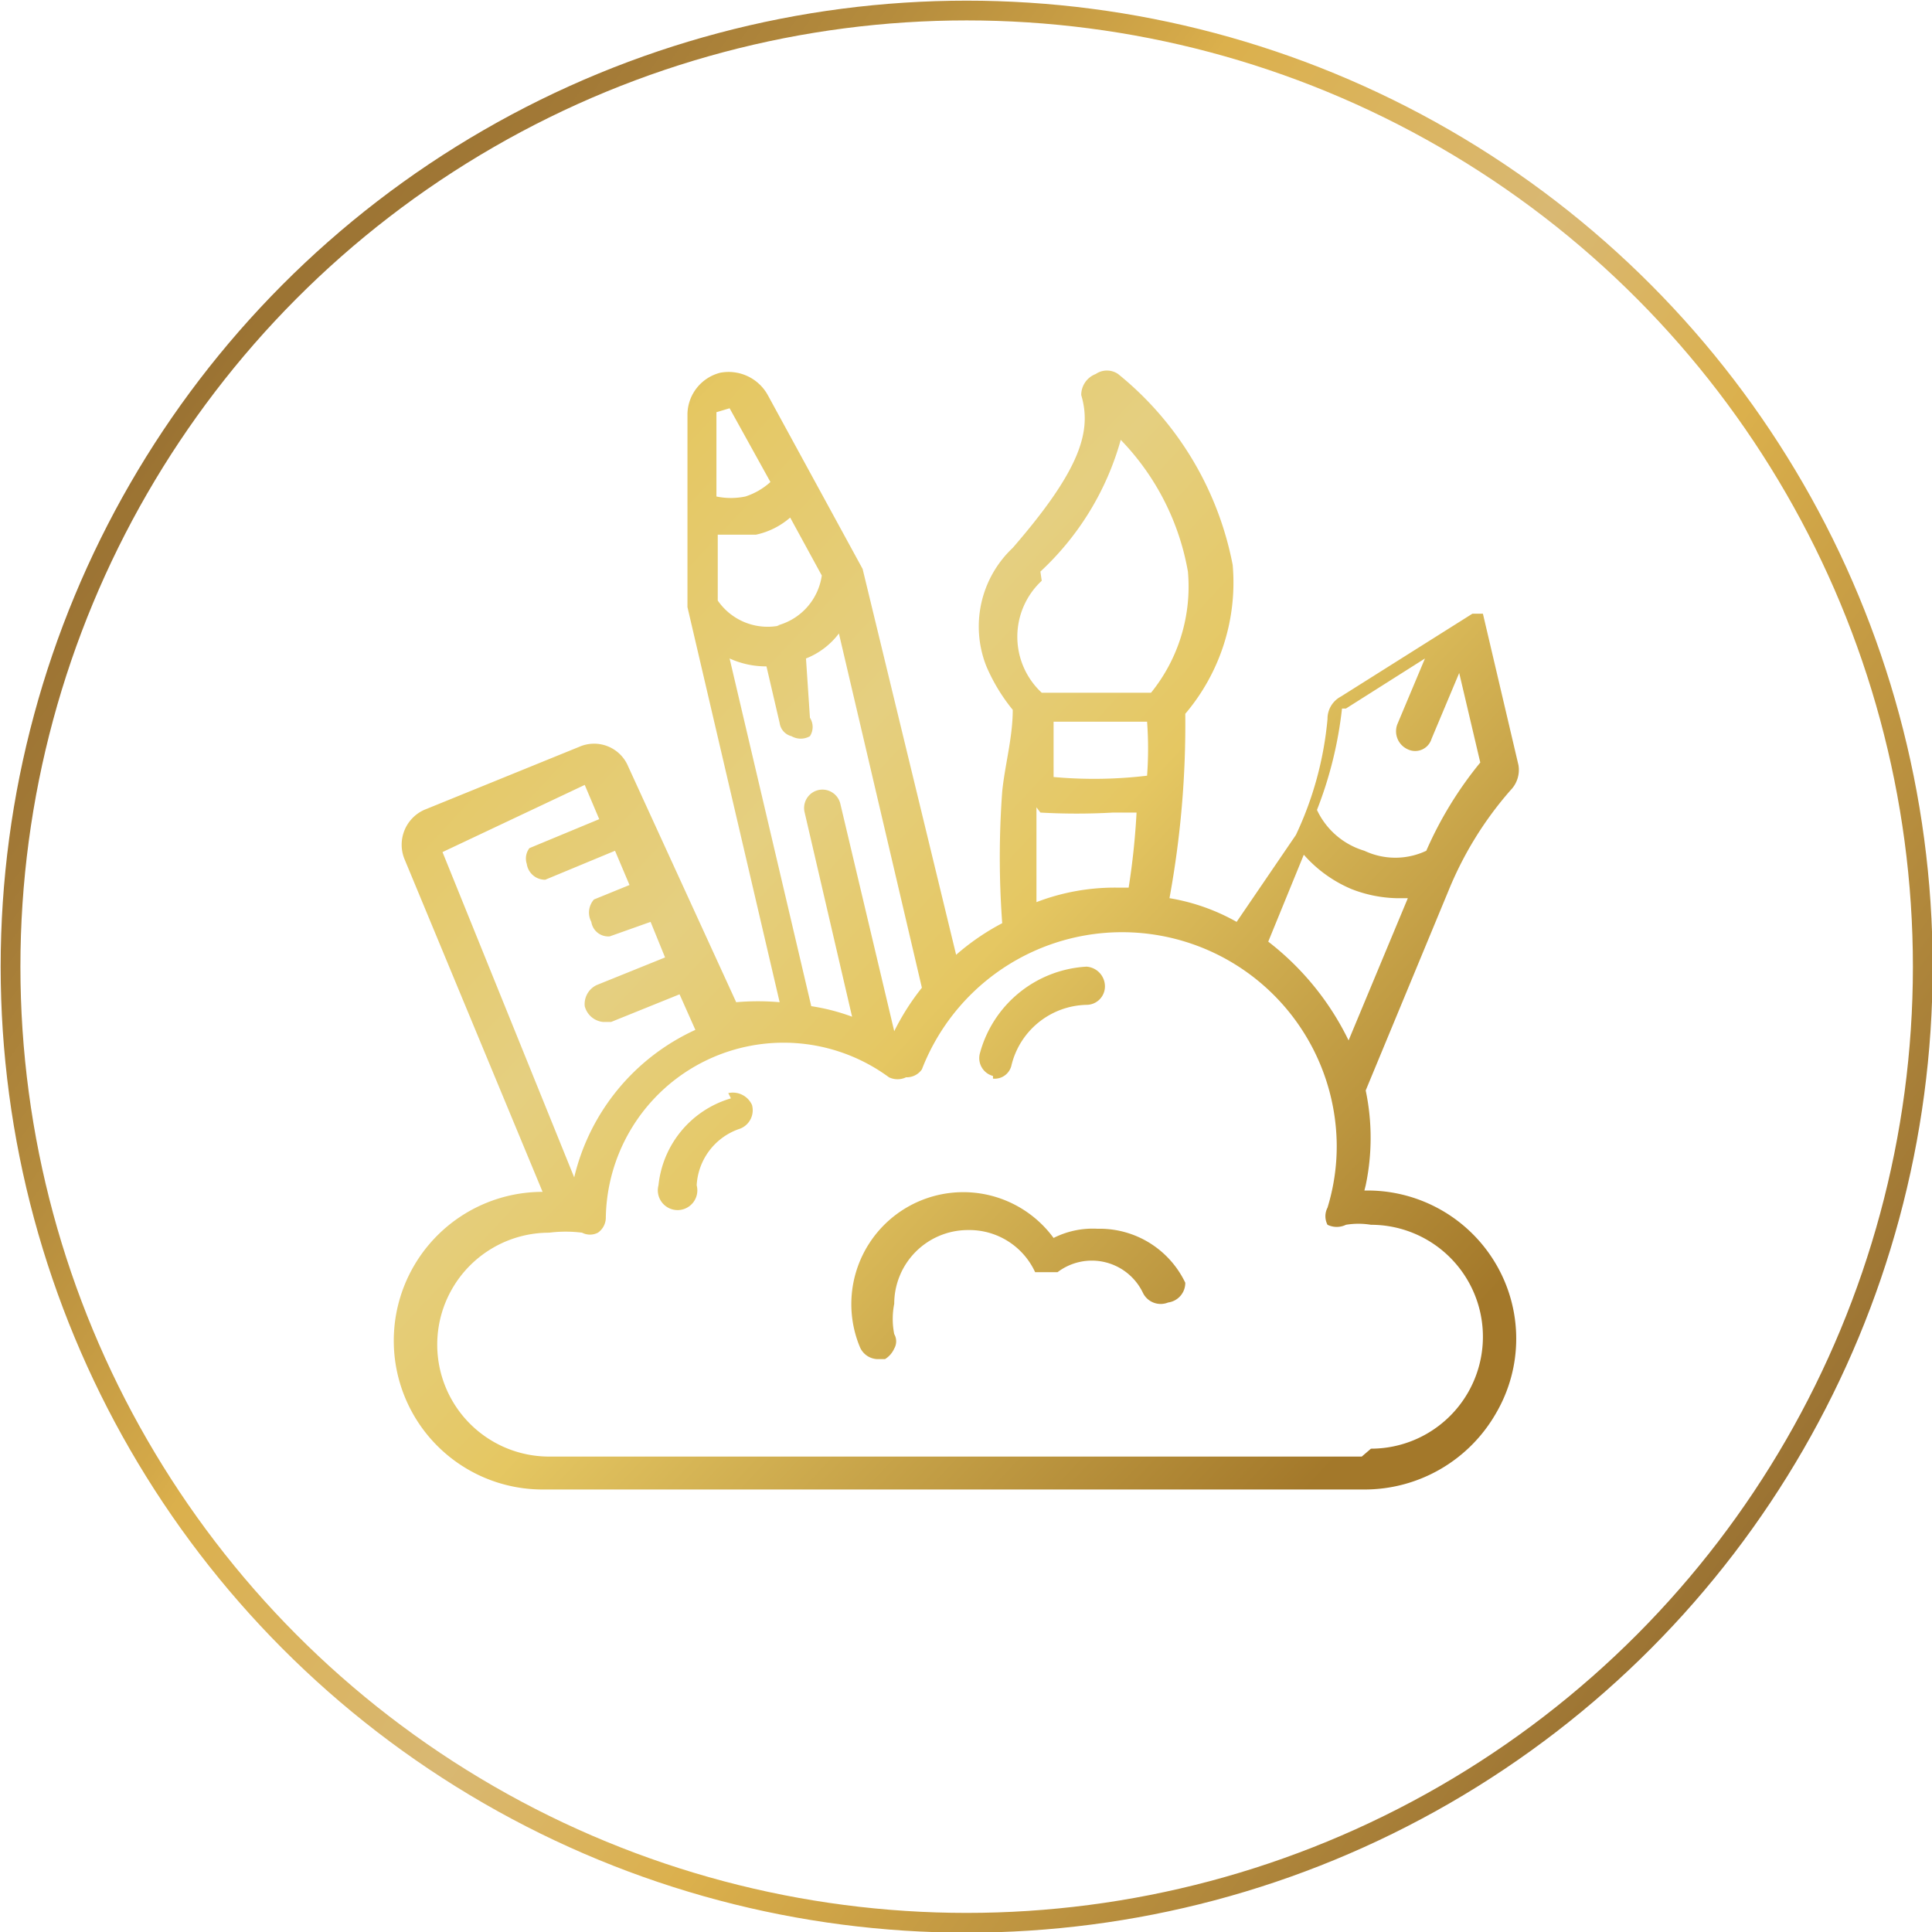
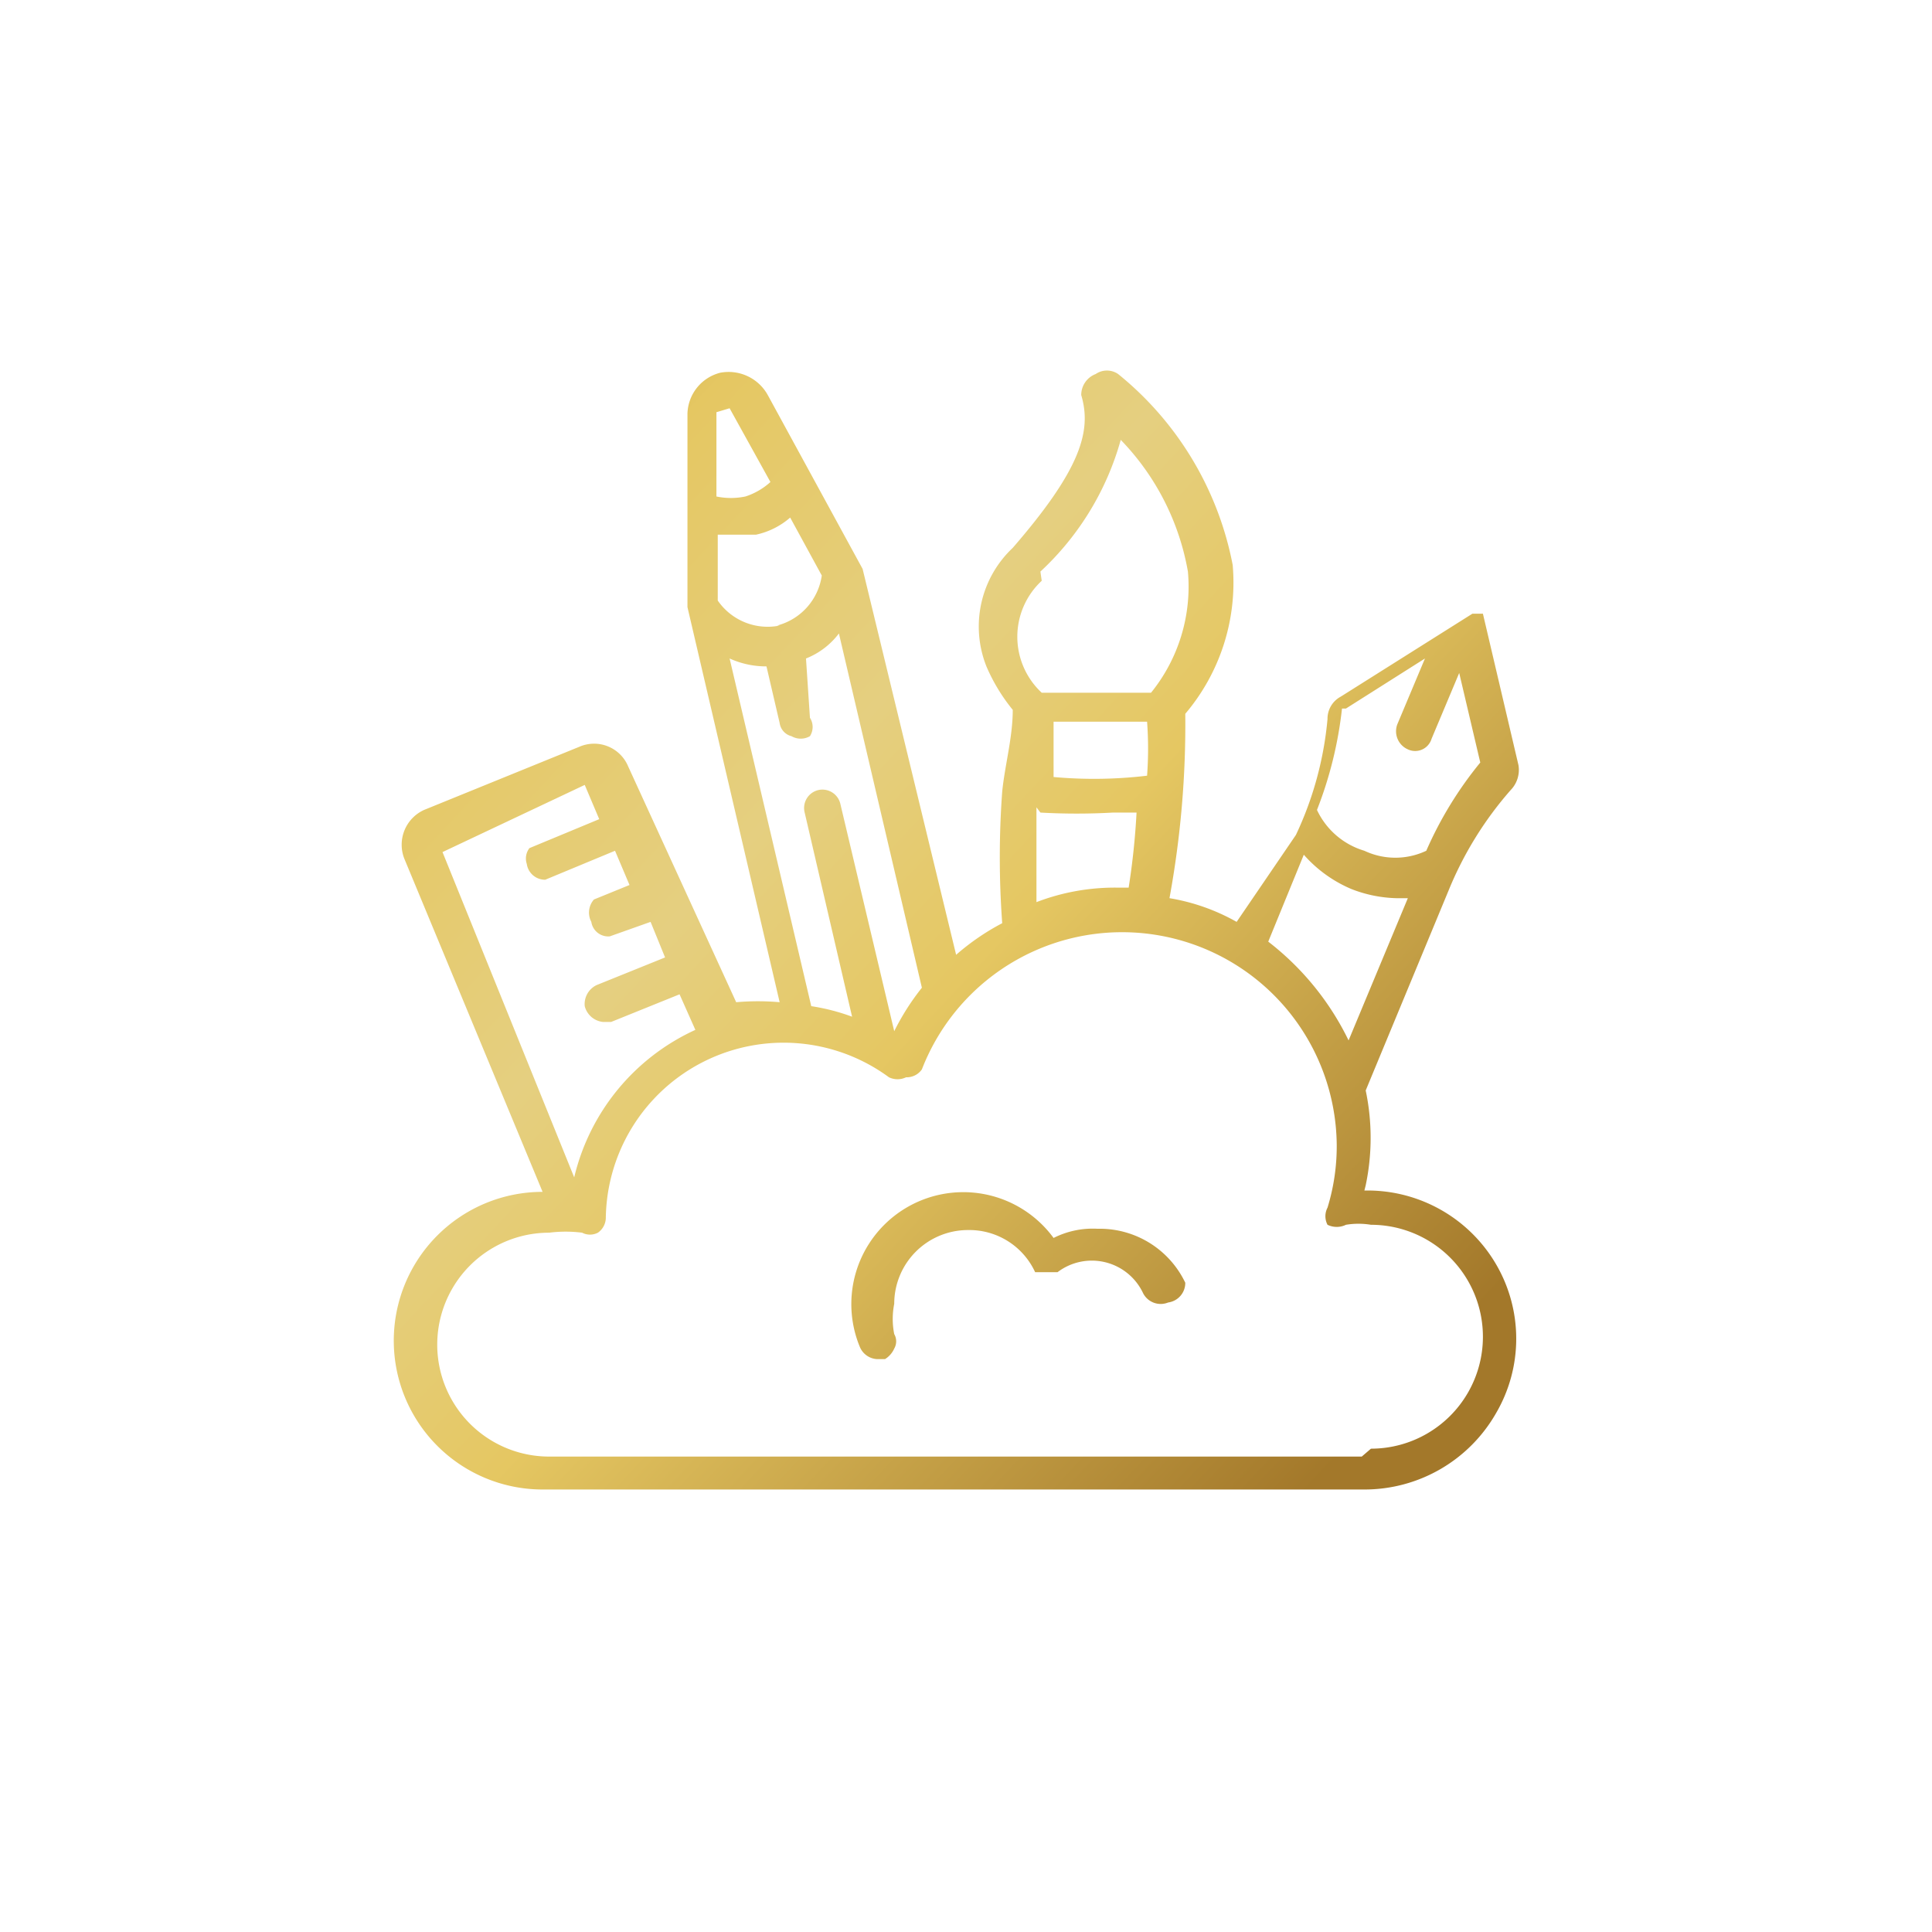
<svg xmlns="http://www.w3.org/2000/svg" xmlns:xlink="http://www.w3.org/1999/xlink" viewBox="0 0 14.67 14.67">
  <defs>
    <style>.cls-1{fill:none;stroke-miterlimit:10;stroke-width:0.15px;stroke:url(#linear-gradient);}.cls-2{fill:url(#linear-gradient-2);}.cls-3{fill:url(#linear-gradient-3);}.cls-4{fill:url(#linear-gradient-4);}.cls-5{fill:url(#linear-gradient-5);}</style>
    <linearGradient id="linear-gradient" x1="1.38" y1="3.06" x2="13.29" y2="11.61" gradientUnits="userSpaceOnUse">
      <stop offset="0" stop-color="#9b7333" />
      <stop offset="0.07" stop-color="#a27936" />
      <stop offset="0.18" stop-color="#b58c3d" />
      <stop offset="0.31" stop-color="#d4a949" />
      <stop offset="0.33" stop-color="#dbb04c" />
      <stop offset="0.52" stop-color="#d9b873" />
      <stop offset="0.66" stop-color="#dbb04c" />
      <stop offset="1" stop-color="#9b7333" />
    </linearGradient>
    <linearGradient id="linear-gradient-2" x1="0.63" y1="1.53" x2="10.48" y2="10.74" gradientUnits="userSpaceOnUse">
      <stop offset="0" stop-color="#a3782a" />
      <stop offset="0.06" stop-color="#a97f2f" />
      <stop offset="0.16" stop-color="#b9923c" />
      <stop offset="0.27" stop-color="#d2b152" />
      <stop offset="0.33" stop-color="#e5c762" />
      <stop offset="0.52" stop-color="#e5cf80" />
      <stop offset="0.66" stop-color="#e5c762" />
      <stop offset="1" stop-color="#a3782a" />
    </linearGradient>
    <linearGradient id="linear-gradient-3" x1="-0.24" y1="2.47" x2="9.61" y2="11.67" xlink:href="#linear-gradient-2" />
    <linearGradient id="linear-gradient-4" x1="-0.76" y1="3.02" x2="9.09" y2="12.23" xlink:href="#linear-gradient-2" />
    <linearGradient id="linear-gradient-5" x1="0.92" y1="1.22" x2="10.77" y2="10.43" xlink:href="#linear-gradient-2" />
  </defs>
  <g id="Layer_2" data-name="Layer 2">
    <g id="Layer_1-2" data-name="Layer 1">
-       <circle class="cls-1" cx="7.34" cy="7.34" r="7.26" />
      <path class="cls-2" d="M10.37,9a1.75,1.75,0,0,0,0-.72L11,6.76h0A2.7,2.7,0,0,1,11.47,6a.22.22,0,0,0,.06-.19l-.27-1.15v0h0a0,0,0,0,0,0,0h0l0,0h0l-.08,0h0l-1,.63a.19.19,0,0,0-.1.17,2.61,2.61,0,0,1-.24.88h0L9.39,7a1.55,1.55,0,0,0-.51-.18A7.3,7.3,0,0,0,9,5.42a1.54,1.54,0,0,0,.36-1.13,2.46,2.46,0,0,0-.87-1.45.15.15,0,0,0-.17,0A.17.17,0,0,0,8.21,3c.08.27,0,.56-.52,1.16a.82.82,0,0,0-.2.9,1.38,1.38,0,0,0,.2.33c0,.21-.06.42-.08.62a6.81,6.81,0,0,0,0,1,1.8,1.8,0,0,0-.35.24L6.55,4.32h0a0,0,0,0,1,0,0L5.83,3a.34.34,0,0,0-.36-.17.33.33,0,0,0-.25.31l0,1.47v0h0l.7,3a1.88,1.88,0,0,0-.33,0L4.77,5.82a.28.28,0,0,0-.37-.15l-1.18.48a.29.29,0,0,0-.15.37L4.12,9.05a1.13,1.13,0,0,0,0,2.26h6.24a1.15,1.15,0,0,0,1-.58,1.12,1.12,0,0,0,0-1.13,1.13,1.13,0,0,0-1-.56m-.14-3.66L10.82,5l-.21.5a.15.15,0,0,0,.08.19.13.13,0,0,0,.18-.08l.21-.5.16.68a2.87,2.87,0,0,0-.41.67.55.55,0,0,1-.47,0A.58.58,0,0,1,10,6.15a3,3,0,0,0,.19-.77M9.9,6.49a1,1,0,0,0,.36.26,1,1,0,0,0,.34.07h.09L10.24,7.9a2.11,2.11,0,0,0-.61-.75ZM8,5.48l.71,0a2.8,2.8,0,0,1,0,.41A3.41,3.41,0,0,1,8,5.9h0c0-.14,0-.27,0-.41ZM7.9,4.34a2.15,2.15,0,0,0,.61-1,1.91,1.91,0,0,1,.51,1,1.28,1.28,0,0,1-.28.92l-.83,0a.58.58,0,0,1,0-.85Zm0,1.83h0a4.91,4.91,0,0,0,.55,0h.18a5.51,5.51,0,0,1-.06.57H8.49a1.66,1.66,0,0,0-.62.11c0-.24,0-.48,0-.72ZM6.79,7.83,6.38,6.1A.14.14,0,0,0,6.21,6a.14.14,0,0,0-.1.17l.36,1.55a1.57,1.57,0,0,0-.31-.08L5.54,5a.67.67,0,0,0,.28.06h0l.1.43a.12.12,0,0,0,.09.1.14.14,0,0,0,.14,0,.13.13,0,0,0,0-.14L6.12,5a.58.58,0,0,0,.25-.19L7,7.5a1.85,1.85,0,0,0-.21.33M5.92,4.75a.46.46,0,0,1-.47-.19l0-.5.15,0,.14,0A.58.58,0,0,0,6,3.93l.24.44a.46.46,0,0,1-.34.38ZM5.54,3.1s0,0,0,0l.31.56a.52.52,0,0,1-.19.11.54.54,0,0,1-.22,0l0-.64a0,0,0,0,1,0,0m-1,2.83.11.26-.53.22A.13.13,0,0,0,4,6.56a.14.14,0,0,0,.14.12h0l.53-.22.11.26-.27.11A.15.15,0,0,0,4.49,7a.13.13,0,0,0,.14.11h0L4.94,7l.11.27-.52.21a.16.16,0,0,0-.09.16.16.16,0,0,0,.14.12l.06,0,.52-.21.12.27a1.65,1.65,0,0,0-.92,1.12l-1-2.47Zm5.9,5.1H4.17a.85.85,0,0,1,0-1.7,1,1,0,0,1,.25,0,.13.13,0,0,0,.12,0,.14.14,0,0,0,.06-.11A1.35,1.35,0,0,1,6.75,8.18a.15.15,0,0,0,.13,0A.14.14,0,0,0,7,8.12a1.63,1.63,0,0,1,3.15.57,1.59,1.59,0,0,1-.07.48.14.14,0,0,0,0,.13.16.16,0,0,0,.14,0,.58.58,0,0,1,.19,0,.85.85,0,0,1,0,1.7" />
      <path class="cls-3" d="M8.33,9.33A.66.66,0,0,0,8,9.4a.85.85,0,0,0-1.47.83.15.15,0,0,0,.13.09h.06a.18.18,0,0,0,.07-.08.11.11,0,0,0,0-.11.59.59,0,0,1,0-.23.56.56,0,0,1,.56-.56.55.55,0,0,1,.51.32v0h0a0,0,0,0,1,0,0h.17a.43.43,0,0,1,.65.16.15.15,0,0,0,.19.07A.15.15,0,0,0,9,9.74a.72.72,0,0,0-.65-.41" />
-       <path class="cls-4" d="M5.55,8.34A.77.77,0,0,0,5,9a.15.15,0,1,0,.29,0,.48.48,0,0,1,.33-.43.15.15,0,0,0,.09-.18.16.16,0,0,0-.18-.09Z" />
-       <path class="cls-5" d="M7.54,8.19h0a.13.13,0,0,0,.14-.1.6.6,0,0,1,.57-.46.14.14,0,0,0,.14-.14.15.15,0,0,0-.14-.15A.89.89,0,0,0,7.44,8a.14.14,0,0,0,.1.17" />
    </g>
  </g>
</svg>